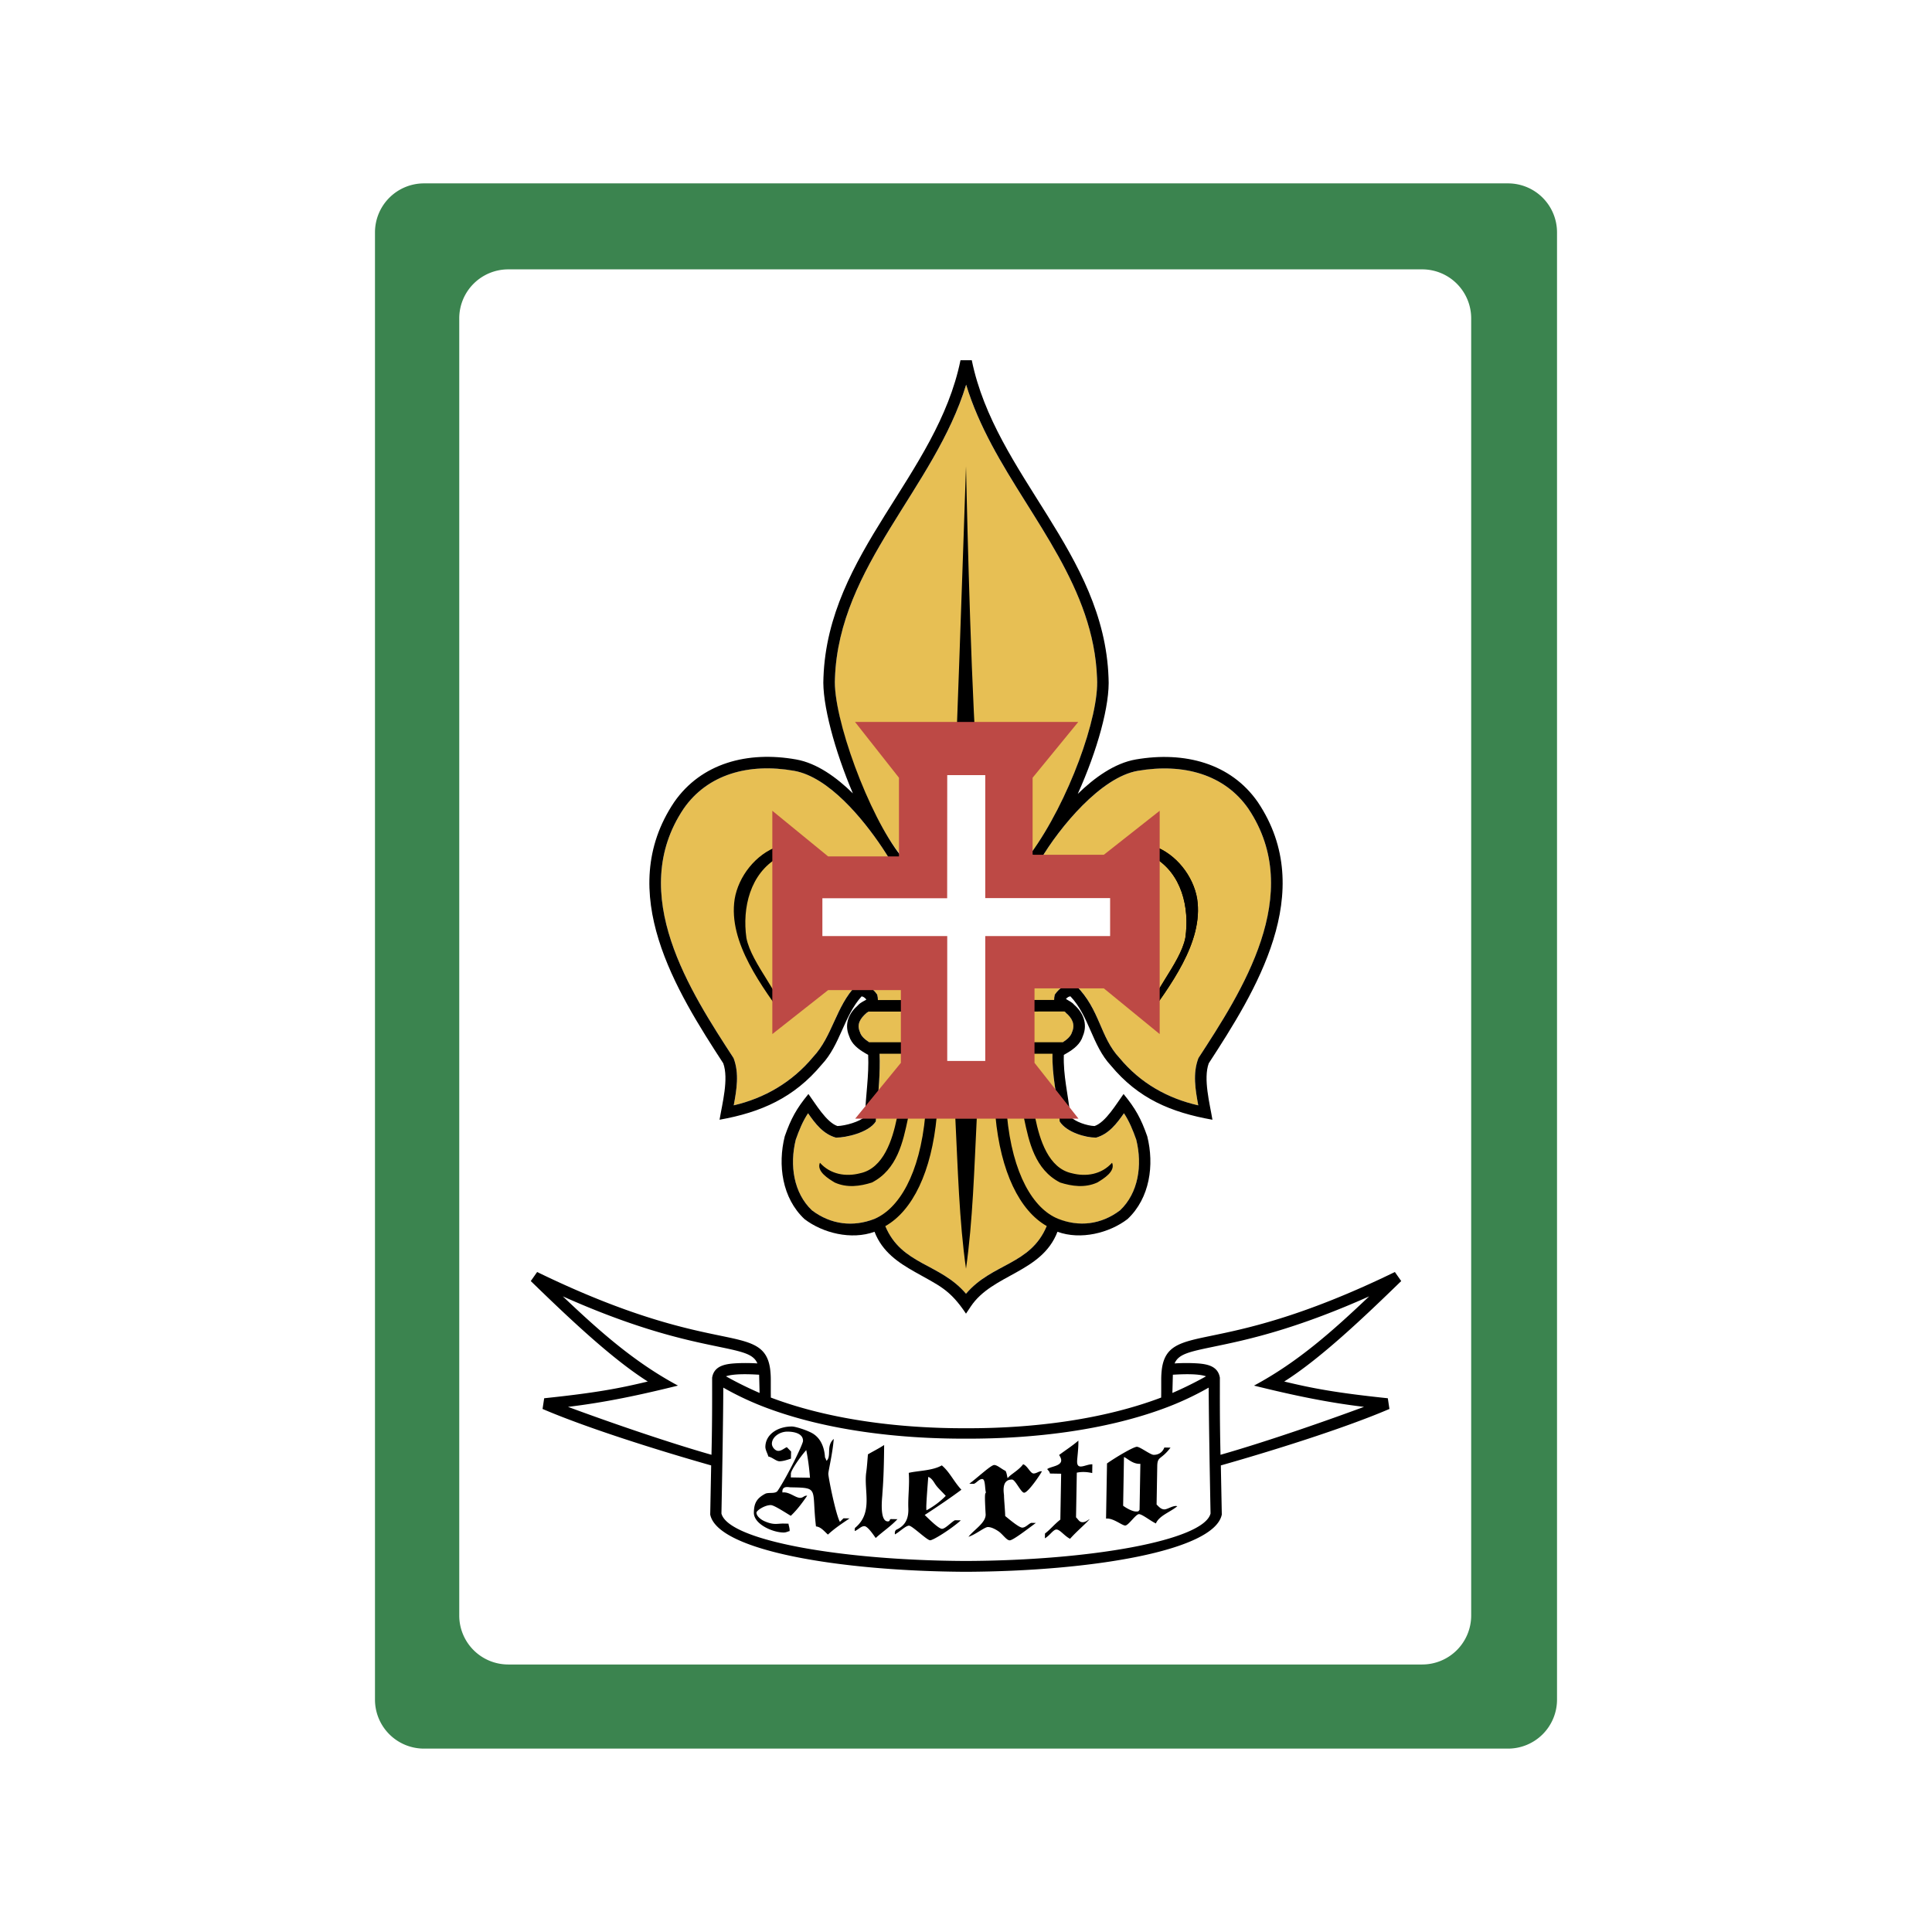
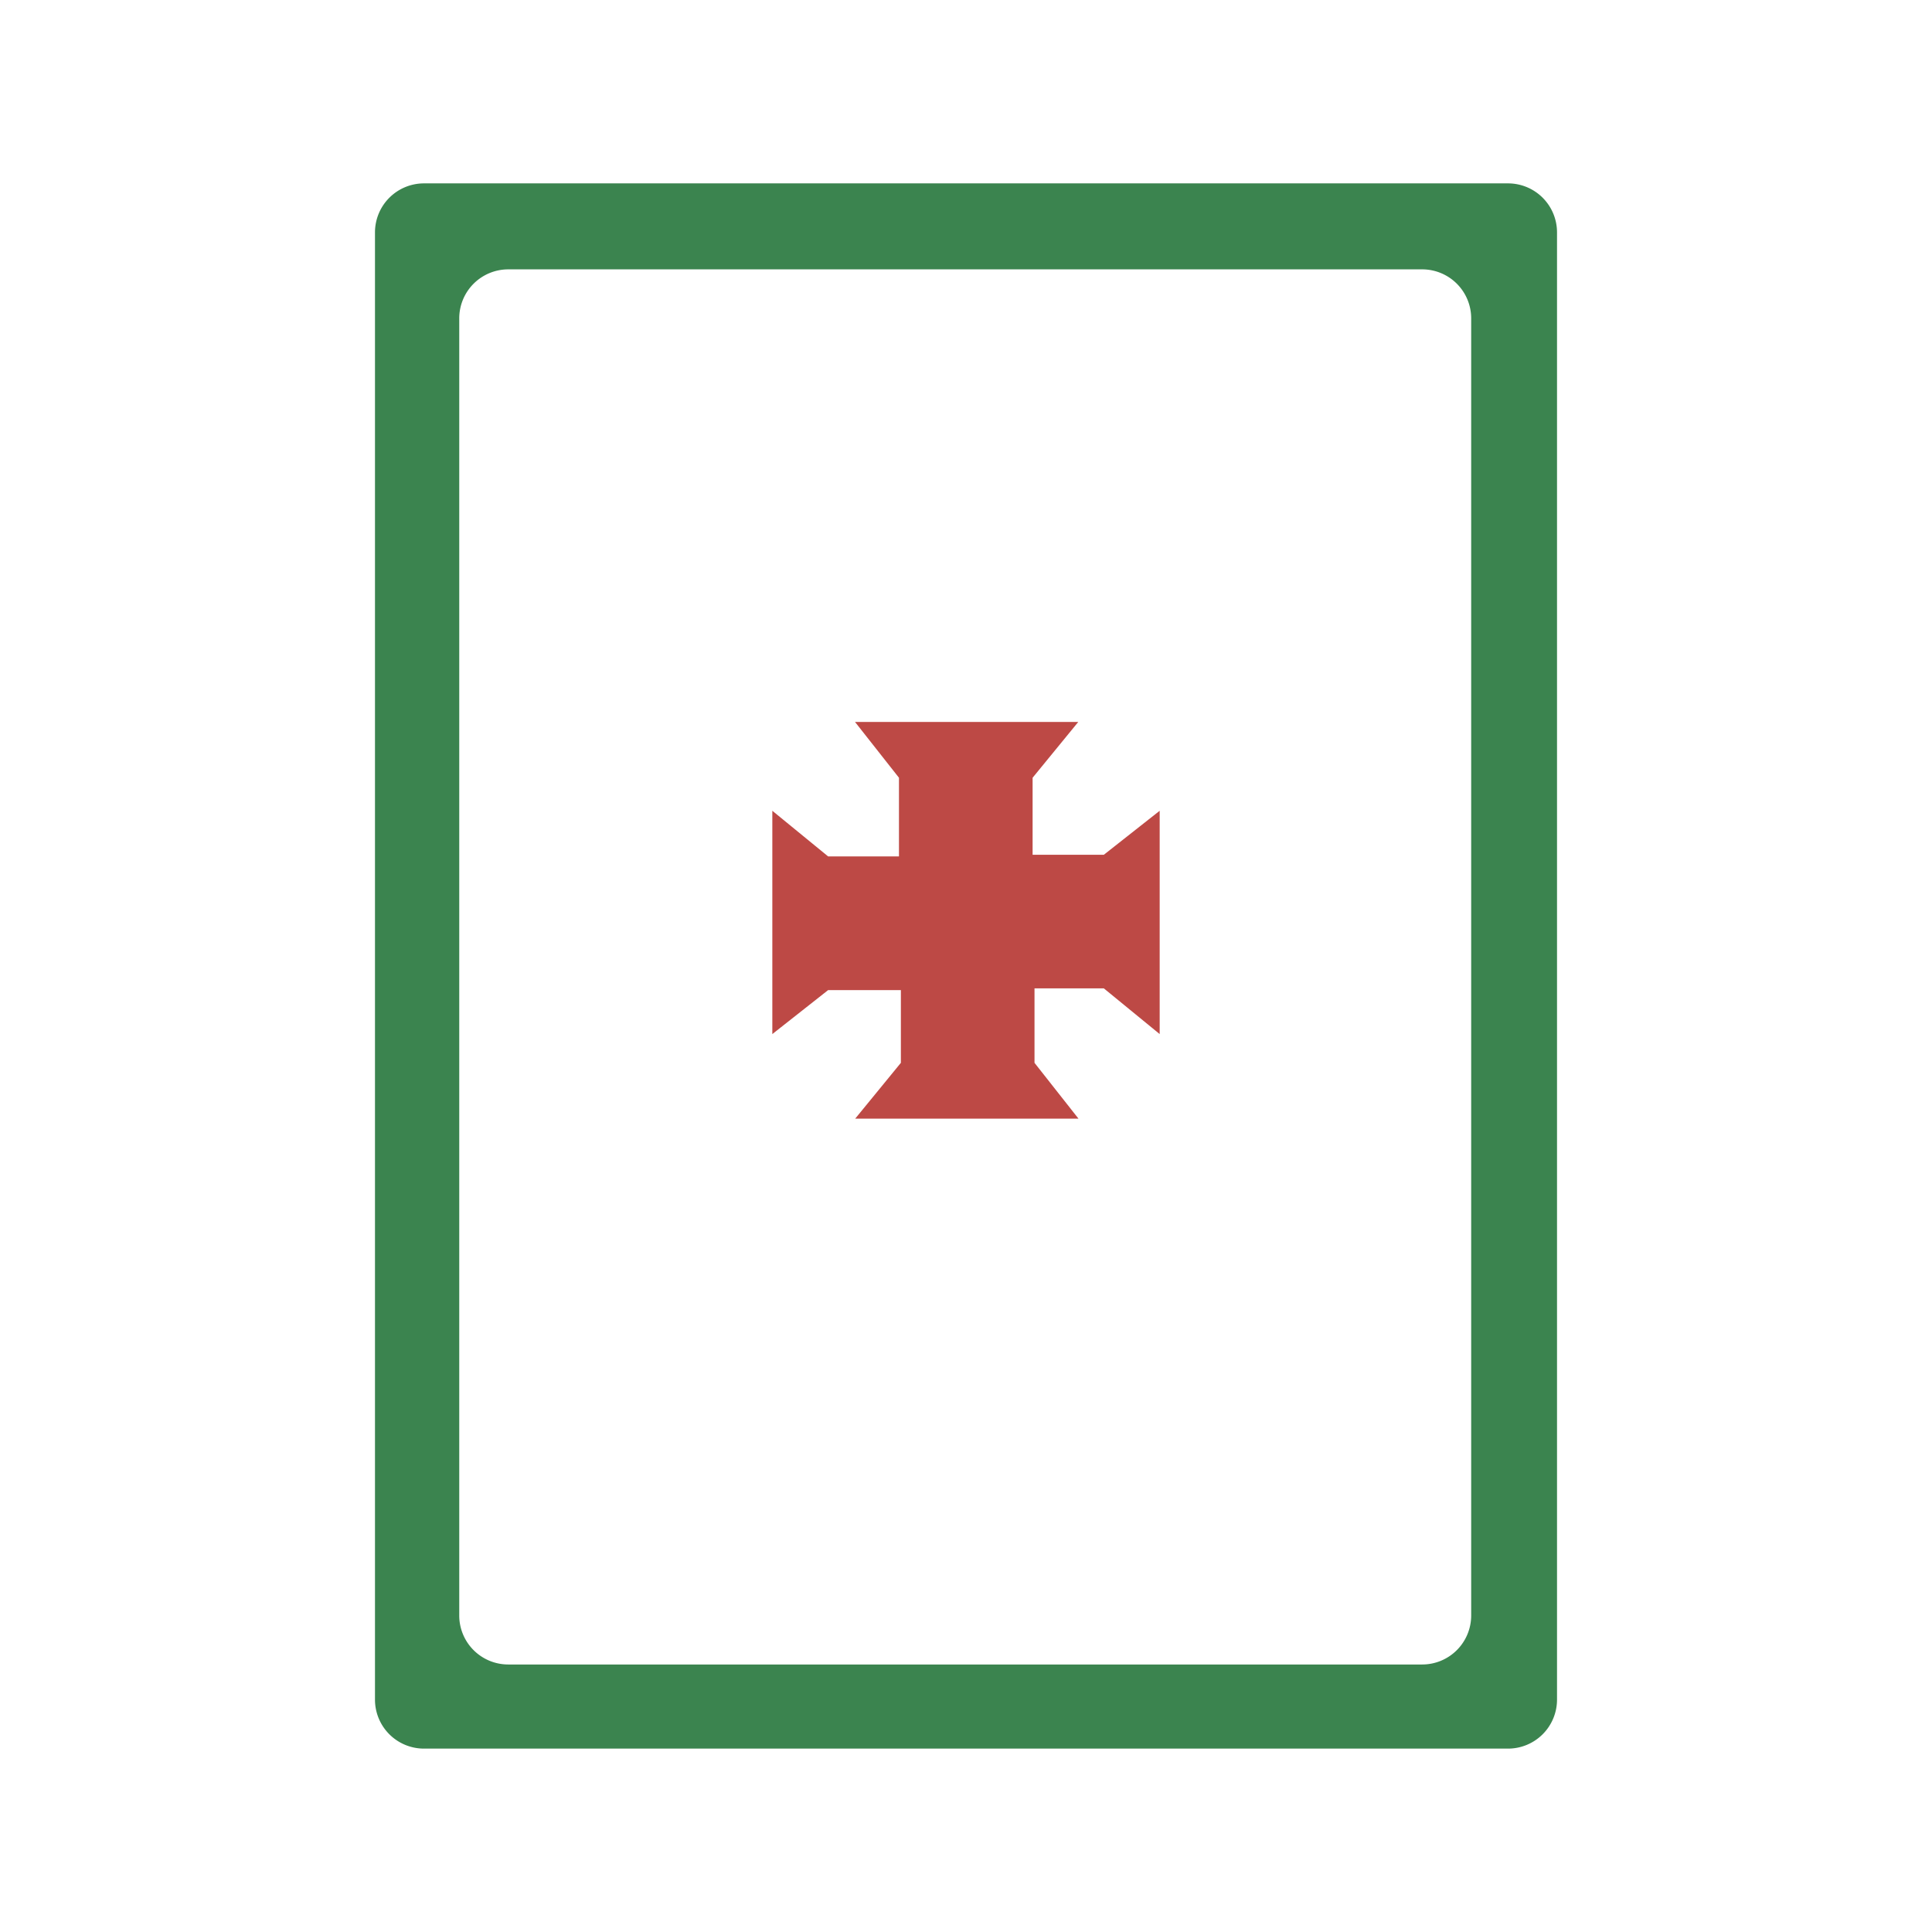
<svg xmlns="http://www.w3.org/2000/svg" width="2500" height="2500" viewBox="0 0 192.756 192.756">
  <g fill-rule="evenodd" clip-rule="evenodd">
    <path fill="#fff" d="M0 0h192.756v192.756H0V0z" />
    <path d="M42.3 18.296h108.157a4.888 4.888 0 0 1 4.887 4.888v146.388a4.887 4.887 0 0 1-4.887 4.887H42.3a4.887 4.887 0 0 1-4.888-4.887V23.184a4.89 4.89 0 0 1 4.888-4.888z" fill="#fff" />
    <path d="M50.708 26.875a4.888 4.888 0 0 0-4.889 4.888v129.416a4.887 4.887 0 0 0 4.889 4.887h91.185a4.887 4.887 0 0 0 4.887-4.887V31.762a4.888 4.888 0 0 0-4.887-4.888H50.708v.001zM42.3 18.296h108.157a4.888 4.888 0 0 1 4.887 4.888v146.388a4.887 4.887 0 0 1-4.887 4.887H42.3a4.887 4.887 0 0 1-4.888-4.887V23.184a4.89 4.89 0 0 1 4.888-4.888z" fill="#3b844f" />
-     <path d="M98.943 44.381c-1.018-1.916-1.912-3.9-2.551-6.003-3.134 10.312-12.693 18.06-13.089 29.29-.236 3.835 3.183 13.437 6.446 17.492l-.944.647s-.291-.502-.806-1.272c-1.907-2.848-5.317-7.018-8.764-7.631-4.564-.812-8.66.367-11.023 3.769-5.735 8.542.711 18.327 4.976 24.894.585 1.521.303 3.168.016 4.713 3.023-.703 5.804-2.275 7.924-4.83 1.935-2.057 2.27-5.049 4.271-7.115.983-.219 1.569.125 2.119.895.188.752.032 1.199-.652 1.584l-.22.119a2.742 2.742 0 0 0-.178.117c-.648.564-1.014 1.137-.666 1.934.21.734 1.298 1.215 1.922 1.578.147 2.113-.068 4.189-.236 6.289-.015.203-.071.346-.075.471l-.031.566c-.729 1.137-3.028 1.611-3.91 1.611h-.081c-1.27-.363-2.057-1.404-2.769-2.43-.53.801-.892 1.682-1.227 2.637-.635 2.57-.202 5.326 1.611 7.047 2.129 1.617 4.655 1.719 6.969.527 1.337 4.996 5.594 4.484 8.405 7.799 2.811-3.314 7.067-2.803 8.405-7.799 2.314 1.191 4.84 1.09 6.969-.527 1.812-1.721 2.246-4.477 1.611-7.047-.336-.955-.697-1.836-1.227-2.637-.713 1.025-1.5 2.066-2.77 2.43h-.082c-.93 0-2.848-.498-3.562-1.611l-.029-.566c-.289-2.244-.826-4.389-.66-6.76.625-.363 1.713-.844 1.922-1.578.35-.797-.014-1.434-.621-1.943-.377-.525-1.443-.41-1.094-1.811.547-.766 1.133-1.113 2.113-.896 2.414 2.406 2.383 5.139 4.344 7.225 2.117 2.551 4.838 4.037 7.855 4.725-.287-1.547-.57-3.193.016-4.715 4.264-6.564 10.705-16.351 4.979-24.89-2.363-3.4-6.455-4.559-11.029-3.772-3.682.632-7.791 5.619-9.717 8.873l-.957-.63c3.75-5.145 6.846-13.657 6.609-17.48-.318-8.997-6.512-15.775-10.512-23.289z" fill="#e7bf54" />
-     <path d="M95.314 111.576c.247 4.936.385 10.252 1.064 15.002.678-4.75.827-10.066 1.075-15.002h-2.139zM119.438 89.665c.678 4.38-2.826 8.822-5.109 12.091.246-2.344 3.443-5.613 3.936-8.205.434-3.022-.379-6.421-3.156-8.025l-.023-1.128c2.281.802 3.98 3.046 4.352 5.267z" />
-     <path d="M104.432 122.322c-2.703-1.537-4.604-5.402-5.119-10.984l1.145-.105c.549 5.941 2.656 9.377 5.102 10.363 2.084.834 4.297.596 6.193-.844 1.812-1.721 2.246-4.477 1.611-7.047-.336-.955-.697-1.836-1.227-2.637-.713 1.025-1.5 2.066-2.77 2.43h-.082c-.93 0-2.848-.498-3.562-1.611l-.029-.566c-.266-2.061-.74-4.039-.688-6.188H87.754c.077 1.916-.116 3.807-.268 5.717-.015.203-.071.346-.075.471l-.031.566c-.729 1.137-3.028 1.611-3.91 1.611h-.081c-1.27-.363-2.057-1.404-2.769-2.43-.53.801-.892 1.682-1.227 2.637-.635 2.57-.202 5.326 1.611 7.047 1.901 1.443 4.121 1.68 6.222.865 2.437-1.008 4.545-4.443 5.094-10.385l1.143.105c-.516 5.594-2.421 9.461-5.134 10.994 1.623 3.887 5.454 3.686 8.05 6.746 2.598-3.061 6.432-2.858 8.053-6.755zM85.094 79.159c-1.807-4.243-3.097-8.977-2.938-11.554.449-12.481 11.321-20.153 13.674-31.667h1.124c2.354 11.52 13.206 19.194 13.645 31.682.162 2.698-1.123 7.272-3.072 11.589 1.664-1.621 3.676-3.071 5.795-3.437 4.859-.834 9.473.373 12.17 4.253 6.031 8.983-.271 18.947-4.895 26.062-.561 1.547.102 4.018.369 5.631-4.131-.736-7.385-2.096-10.141-5.416-1.869-2.006-2.145-4.91-4.027-6.896-.146.008-.293.086-.449.26.301.201.6.309.824.582.828.715 1.396 1.863.863 3.123-.242.793-.906 1.297-1.584 1.697l-.312.178c-.074 2.064.436 4.004.639 6.025l.008.123c.473.529 1.668.926 2.416.953 1.111-.375 2.203-2.252 2.895-3.197 1.189 1.445 1.746 2.455 2.365 4.227.711 2.842.268 6.15-1.967 8.25-1.816 1.393-4.676 2.113-6.992 1.268-1.566 4.096-6.488 4.215-8.648 7.453l-.478.717c-1.618-2.426-2.66-2.783-5.109-4.168-1.608-.91-3.244-1.982-4.017-4.002-2.314.848-5.177.125-6.991-1.268-2.236-2.1-2.678-5.408-1.968-8.25.619-1.77 1.175-2.781 2.364-4.227.693.945 1.785 2.822 2.895 3.197.802-.027 2.246-.436 2.755-.949v-.086c.059-2.029.405-4.016.31-6.066l-.313-.178c-.678-.4-1.343-.904-1.585-1.697-.536-1.27.047-2.352.866-3.057.16-.188.369-.311.497-.383l.222-.121c.048-.027.095-.055.136-.084-.165-.199-.323-.301-.478-.316-1.782 1.979-2.122 4.832-3.985 6.812-2.758 3.307-6.05 4.758-10.187 5.496.269-1.615.93-4.084.369-5.631-4.622-7.115-10.925-17.079-4.894-26.062 2.694-3.878 7.314-5.117 12.173-4.251 2.073.369 4.031 1.79 5.656 3.385zm21.105 21.759l-19.545.01c-.061.033-.144.09-.188.121-.648.564-1.014 1.137-.666 1.934.115.402.496.73.919 1.002h19.318c.424-.271.803-.6.918-1.002.35-.797-.014-1.434-.621-1.943-.037-.05-.014-.054-.135-.122zm-18.61-1.141l17.581-.012c-.004-.15.018-.326.07-.537.547-.766 1.133-1.113 2.113-.896 2.414 2.406 2.383 5.139 4.344 7.225 2.117 2.551 4.838 4.037 7.855 4.725-.287-1.547-.57-3.193.016-4.715 4.264-6.564 10.705-16.351 4.979-24.89-2.363-3.4-6.455-4.559-11.029-3.772-3.682.632-7.791 5.619-9.717 8.873l-.957-.63c3.75-5.145 6.846-13.657 6.609-17.48-.316-8.994-6.51-15.773-10.51-23.286-1.018-1.916-1.912-3.9-2.551-6.003-3.134 10.312-12.693 18.06-13.089 29.29-.236 3.835 3.348 13.706 6.611 17.763l-1.109.376s-.291-.502-.806-1.272c-1.907-2.848-5.317-7.018-8.764-7.631-4.564-.812-8.66.367-11.023 3.769-5.735 8.542.711 18.327 4.976 24.894.585 1.521.303 3.168.016 4.713 3.023-.703 5.804-2.275 7.924-4.83 1.935-2.057 2.27-5.049 4.271-7.115.983-.219 1.569.125 2.119.895.05.203.075.384.071.546zM73.298 89.693c-.678 4.38 2.826 8.822 5.109 12.092-.247-2.344-3.443-5.613-3.937-8.205-.431-3.023.38-6.421 3.157-8.025l.024-1.128c-2.283.801-3.982 3.045-4.353 5.266zm46.14-.028c.678 4.38-2.826 8.822-5.109 12.091.246-2.344 3.443-5.613 3.936-8.205.434-3.022-.379-6.421-3.156-8.025l-.023-1.128c2.281.802 3.98 3.046 4.352 5.267zM97.379 74.978c-.617-9.562-1-28.448-1-28.448s-.631 18.762-1.001 28.448h2.001zm5.916 36.598c.432 2.1 1.303 4.988 3.646 5.48 1.42.371 2.961.125 4.01-1.049.371.863-.863 1.605-1.48 1.975-1.232.555-2.529.371-3.701 0-2.529-1.295-3.109-4.061-3.602-6.406h1.127zm-13.818 0c-.432 2.1-1.318 4.988-3.663 5.48-1.418.371-2.96.125-4.01-1.049-.37.863.864 1.605 1.48 1.975 1.234.555 2.529.371 3.702 0 2.529-1.295 3.109-4.061 3.603-6.406h-1.112z" />
    <path fill="#bd4945" d="M77.055 103.17V80.891l5.57 4.556h7.065v-7.851l-4.387-5.569h22.277l-4.557 5.569v7.683h7.108l5.57-4.388v22.279l-5.57-4.559h-6.918v7.428l4.387 5.568H85.324l4.557-5.568v-7.258h-7.256l-5.57 4.389z" />
-     <path fill="#fff" d="M98.299 89.601h12.457v3.792H98.299v12.459h-3.793V93.393H82.049v-3.774h12.45l.007-12.283h3.793v12.265zM96.378 156.818c-12.467-.055-24.805-2.09-25.52-5.715l.095-4.898c-4.862-1.379-12.18-3.643-16.822-5.633l.161-1.068c5.255-.551 7.548-1 10.336-1.67-3.632-2.297-7.971-6.428-11.672-10.023l.634-.902c4.683 2.279 8.452 3.703 11.472 4.643 3.018.939 5.286 1.395 6.969 1.744 2.979.617 4.485.963 4.805 3.285.049.408.065.727.065 1.078v1.258l.005.518c5.594 2.117 12.466 3.08 19.472 3.061 7.006.02 13.877-.943 19.471-3.061l.006-.518v-1.258c0-.352.016-.67.064-1.078.318-2.322 1.826-2.668 4.805-3.285 1.684-.35 3.951-.805 6.969-1.744 3.02-.939 6.789-2.363 11.473-4.643l.633.902c-3.701 3.596-8.039 7.727-11.672 10.023 2.789.67 5.08 1.119 10.336 1.67l.16 1.068c-4.641 1.99-11.959 4.254-16.82 5.633l.096 4.898c-.717 3.626-13.053 5.661-25.521 5.715z" />
-     <path d="M120.326 137.316c-.82-.291-2.445-.211-3.309-.16l-.047 1.82a37.528 37.528 0 0 0 2.988-1.457l.368-.203zm-47.896 0l.368.203a37.507 37.507 0 0 0 2.987 1.457l-.046-1.82c-.864-.051-2.489-.131-3.309.16zm-15.76 3.047c3.332 1.236 9.416 3.383 14.314 4.781.08-3.395.065-5.754.065-7.688.205-1.295 1.503-1.402 2.644-1.453a19.399 19.399 0 0 1 1.872.025c-.386-.912-1.386-1.148-3.761-1.641-1.708-.355-4.011-.818-7.075-1.771-2.375-.74-5.208-1.773-8.576-3.279 3.595 3.416 7.101 6.553 11.489 8.904-3.682.911-7.184 1.671-10.972 2.122zm39.708 3.172c-6.88.021-13.8-.869-19.477-2.918a29.886 29.886 0 0 1-4.737-2.174c-.013 2.779-.075 6.902-.186 12.557.669 2.689 11.976 4.695 24.4 4.738 12.424-.043 23.729-2.049 24.399-4.738-.109-5.654-.172-9.777-.186-12.557a29.833 29.833 0 0 1-4.736 2.174c-5.677 2.049-12.597 2.94-19.477 2.918zm0 13.283c-12.467-.055-24.805-2.09-25.52-5.715l.095-4.898c-4.862-1.379-12.18-3.643-16.822-5.633l.161-1.068c5.255-.551 7.548-1 10.336-1.67-3.632-2.297-7.971-6.428-11.672-10.023l.634-.902c4.683 2.279 8.452 3.703 11.472 4.643 3.018.939 5.286 1.395 6.969 1.744 2.979.617 4.485.963 4.805 3.285.049.408.065.727.065 1.078v1.258l.005.518c5.594 2.117 12.466 3.08 19.472 3.061 7.006.02 13.877-.943 19.471-3.061l.006-.518v-1.258c0-.352.016-.67.064-1.078.318-2.322 1.826-2.668 4.805-3.285 1.684-.35 3.951-.805 6.969-1.744 3.02-.939 6.789-2.363 11.473-4.643l.633.902c-3.701 3.596-8.039 7.727-11.672 10.023 2.789.67 5.08 1.119 10.336 1.67l.16 1.068c-4.641 1.99-11.959 4.254-16.82 5.633l.096 4.898c-.717 3.626-13.053 5.661-25.521 5.715zm39.708-16.455c-3.789-.451-7.291-1.211-10.973-2.121 4.387-2.352 7.893-5.488 11.488-8.904-3.369 1.506-6.201 2.539-8.576 3.279-3.062.953-5.365 1.416-7.074 1.771-2.375.492-3.375.729-3.762 1.641a19.107 19.107 0 0 1 1.873-.025c1.141.051 2.438.158 2.645 1.453 0 1.934-.016 4.293.064 7.688 4.899-1.399 10.983-3.545 14.315-4.782zm-43.473 6.987c.38.131.593.592.751.805.189.277.596.648.995 1.088a7.942 7.942 0 0 1-1.929 1.443c-.029-.315-.022-.706.183-3.336zm1.351-1.149c.799.674 1.175 1.59 1.955 2.428-1.073.803-2.382 1.686-3.661 2.52.49.475 1.397 1.375 1.721 1.381.322.006.878-.619 1.287-.857l.597.012c-.939.846-2.745 1.992-3.067 1.988-.323-.008-1.783-1.453-2.105-1.457-.323-.006-.944.617-1.402.871-.031-.188-.002-.367.134-.465 1.015-.453 1.234-1.275 1.201-2.148-.044-1.162.138-2.318.041-3.527.913-.22 2.363-.205 3.299-.746zm8.114-.113c.426.137.715.912 1.037.92.322.004.521-.25.834-.215-.049.16-1.367 2.141-1.771 2.135-.322-.006-.881-1.309-1.205-1.312-1.129-.02-.799 1.422-.803 1.6-.004.322.105 1.42.119 2.039.461.375 1.377 1.15 1.699 1.156s.623-.369.896-.475l.465.008c-.812.596-2.287 1.742-2.611 1.736-.322-.004-.703-.619-1.117-.9-.336-.232-.732-.422-1.055-.428s-1.217.748-1.942.973c.565-.732 1.821-1.434 1.708-2.326-.098-1.812-.076-1.992.037-2.088-.121-.354-.043-1.342-.365-1.348s-.559.371-.834.477l-.464-.008c.812-.596 2.162-1.873 2.486-1.869.322.006.727.406 1.129.586.139.244.137.506.211.73.271-.375 1.099-.776 1.546-1.391zm10.061-.723c.395.166.867.717 1.635.682l-.08 4.592c-.137.146-.053.168-.377.162-.322-.006-.869-.285-1.262-.572l.084-4.864zm-31.698-.689c.162.828.278 1.609.372 2.76l-1.912-.033.007-.383c-.004-.323.938-1.686 1.533-2.344zm7.77-.506c-.026 3.545-.174 4.639-.18 4.963-.003.178-.32 2.641.535 2.656.323.006.085-.256.408-.229l.562.01c-.674.721-1.458 1.225-2.167 1.877-.299-.422-.813-1.178-1.136-1.182-.323-.006-.624.369-.95.486 0 0-.021-.201.021-.312 1.846-1.516.861-3.703 1.119-5.539.073-.498.117-1.154.17-1.797.512-.304 1.028-.55 1.618-.933zm25.219.176c.322.006 1.342.797 1.664.803.469.01.881-.23 1.074-.73l.613.012c-.951 1.256-1.301.822-1.322 1.84l-.066 3.832c.238.242.447.484.77.49s.928-.449 1.295-.314c-.729.602-1.795.926-2.137 1.717-.562-.271-1.361-.924-1.686-.93-.322-.006-1.053 1.145-1.377 1.137-.32-.004-1.217-.779-1.908-.691l.096-5.504c.927-.653 2.661-1.668 2.984-1.662zm-5.842-.614c.029.705-.119 1.736-.125 2.059-.018.984.885.273 1.521.303l-.014.873c-.572-.129-1.059-.137-1.537-.039l-.078 4.455c.246.24.324.48.646.486.324.006.539-.229.717-.309-.48.553-1.262 1.182-1.959 1.965-.555-.273-.998-.92-1.354-.926-.322-.006-.686.623-1.156.877l.008-.477c.529-.398.922-.906 1.533-1.389l.08-4.576-1.123-.02c-.016-.174-.125-.26-.27-.441.42-.33 1.955-.295 1.188-1.406.55-.419 1.327-.915 1.923-1.435zm-28.543-1.408c.323.006 1.529.375 2.088.725.878.564 1.133 1.57 1.178 2.373.083.08.08.209.162.32.512-.521-.086-1.451.71-2.178-.118 1.484-.534 3.148-.54 3.473-.005.355.729 4.014 1.151 4.799l.363-.354.602.01c-.684.467-1.455.961-2.155 1.613-.331-.279-.685-.77-1.194-.812-.454-3.84.385-3.85-2.536-3.902-.178-.002-.886-.201-.81.516.665-.098 1.276.527 1.76.535.323.006.392-.252.707-.211-.403.578-.94 1.35-1.635 2.002-.68-.408-1.668-1.061-1.991-1.068-.597-.01-1.43.541-1.433.752-.006.322.399.689.848.875.945.402 1.248.193 1.925.217l.421.008c.012.182.136.443.112.746-.175.016-.307.143-.629.137-1.114-.02-2.956-.857-2.936-1.988.016-.904.252-1.408 1.131-1.877.342-.172 1.01.039 1.241-.295.994-1.484 2.525-4.652 2.531-4.975.017-.951-1.437-.928-1.534-.93-.775-.016-1.559.521-1.571 1.199-.005.322.311.715.634.721.323.006.557-.242.856-.371l.425.436-.012.709c-.425.143-.835.268-1.158.262-.323-.006-.713-.4-1.103-.475-.047-.246-.299-.648-.293-.971.025-1.292 1.313-2.044 2.685-2.021z" />
  </g>
</svg>